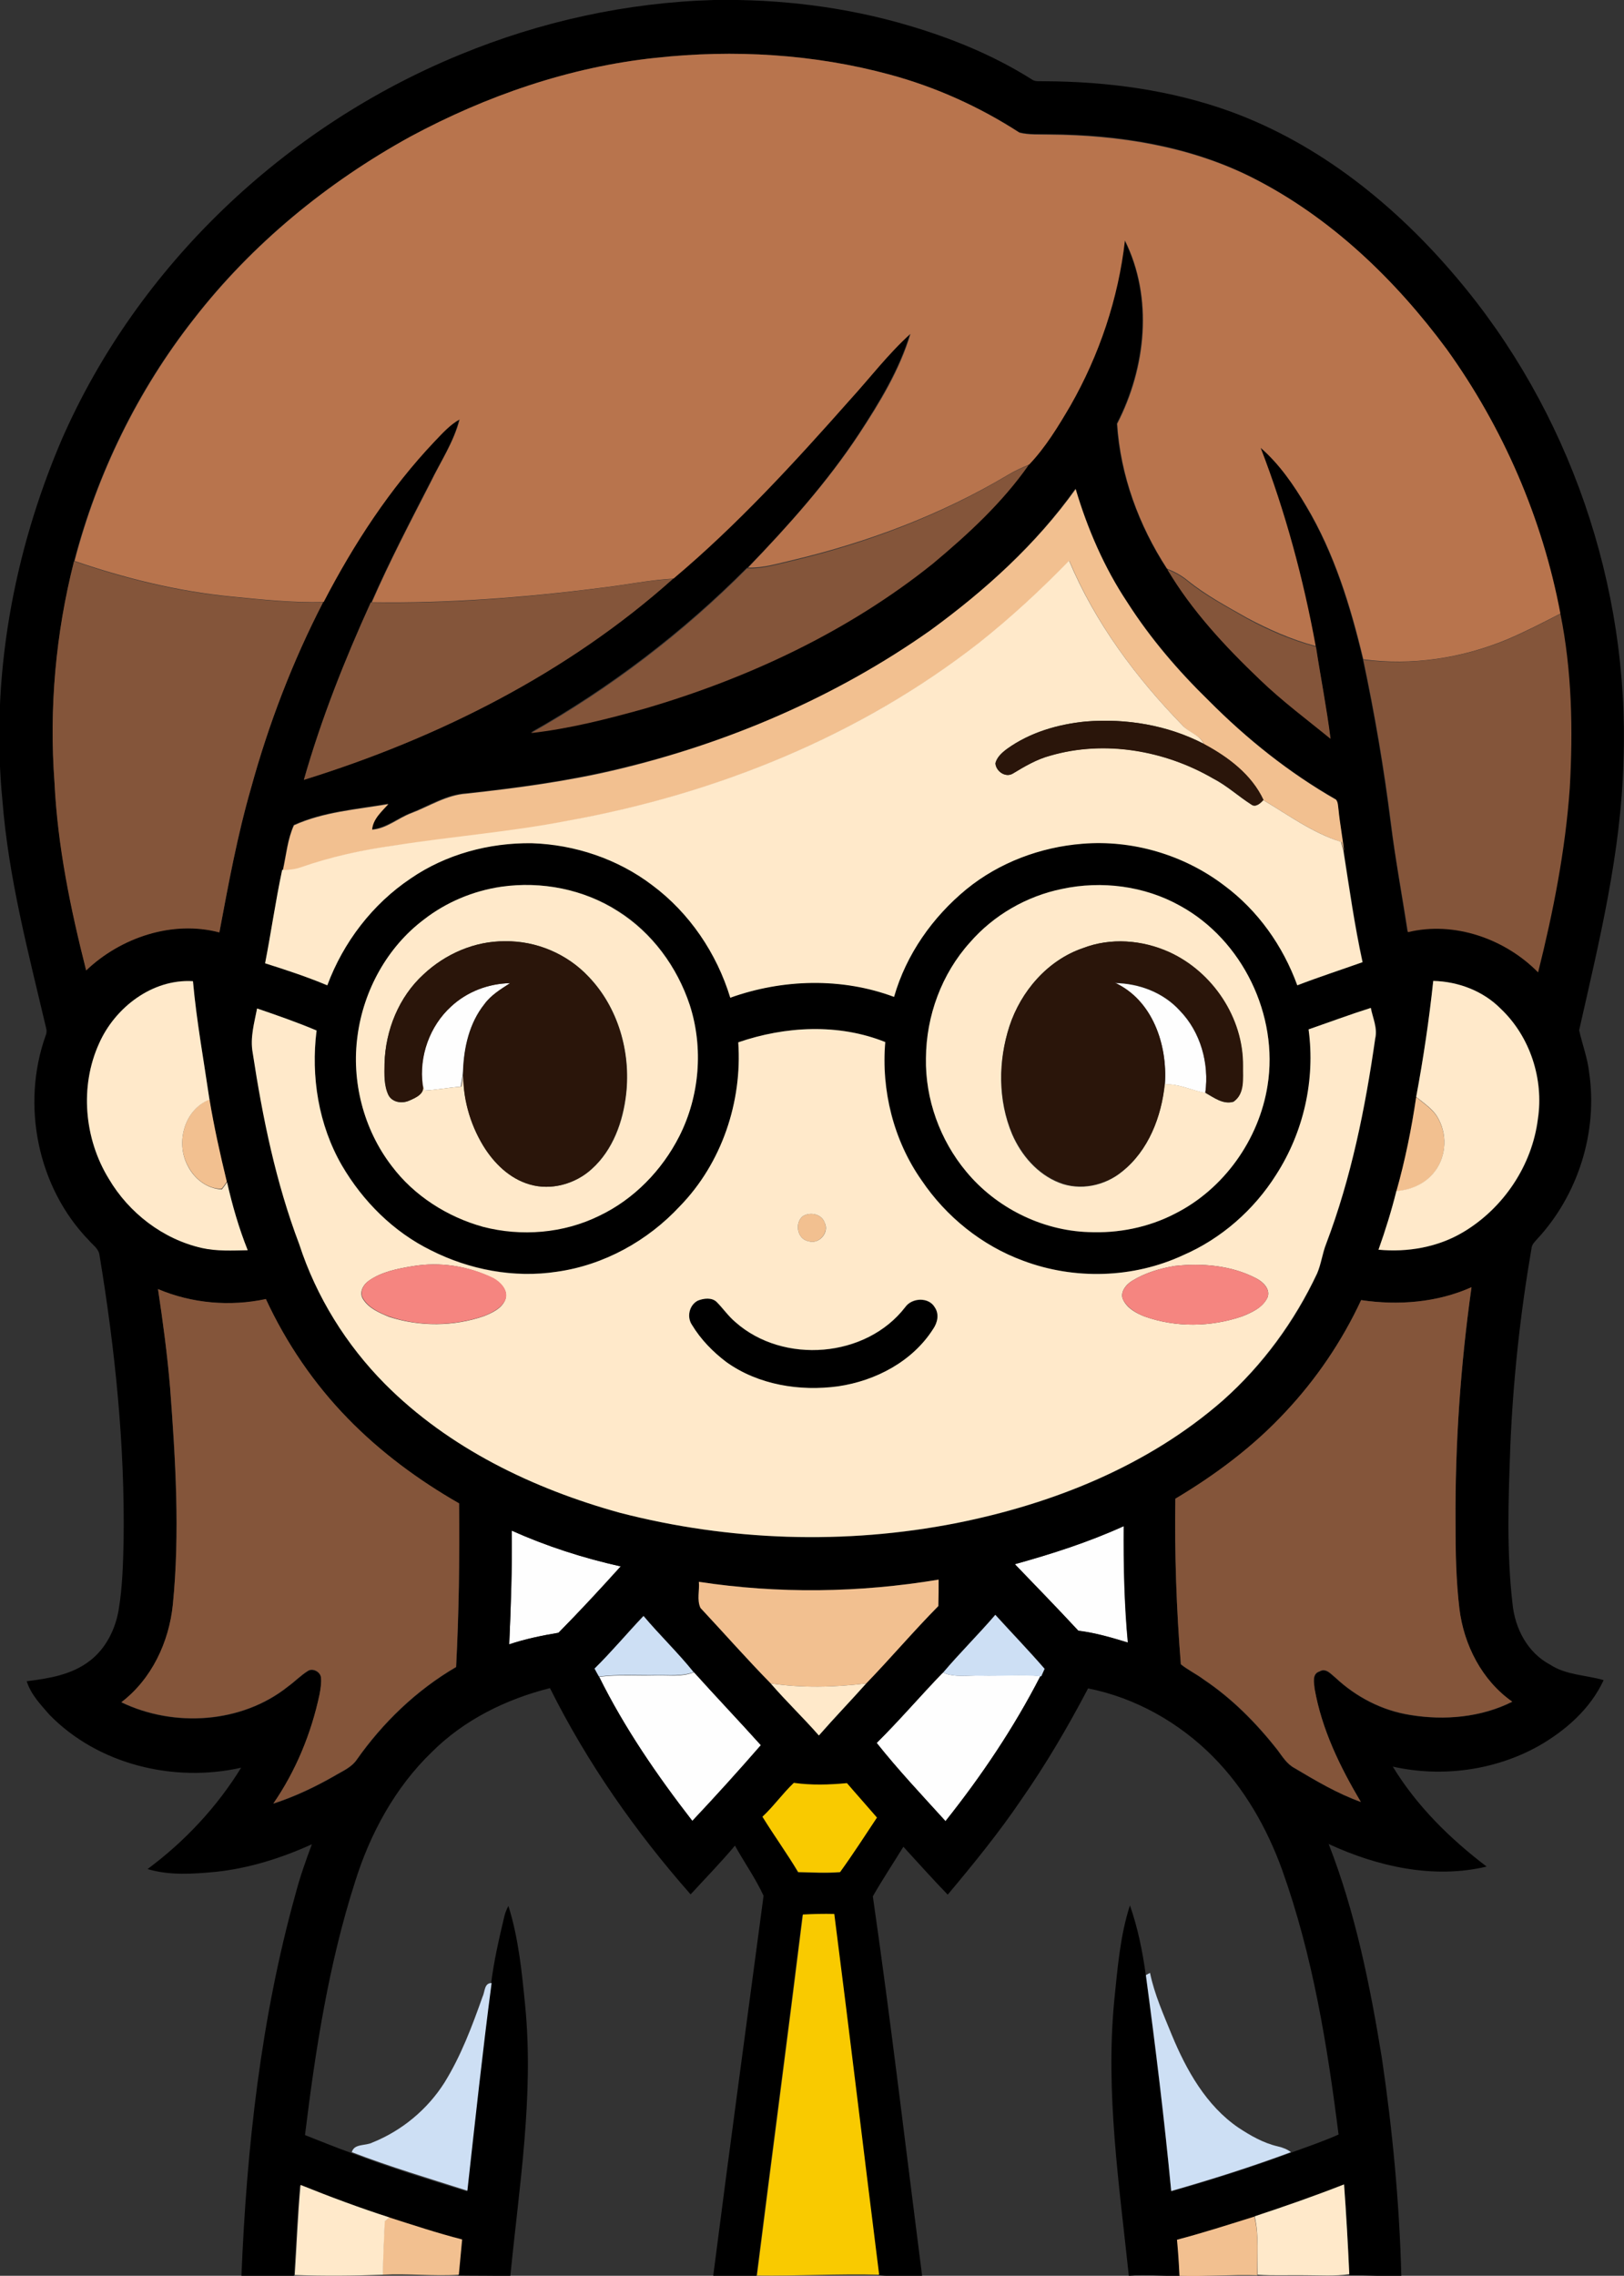
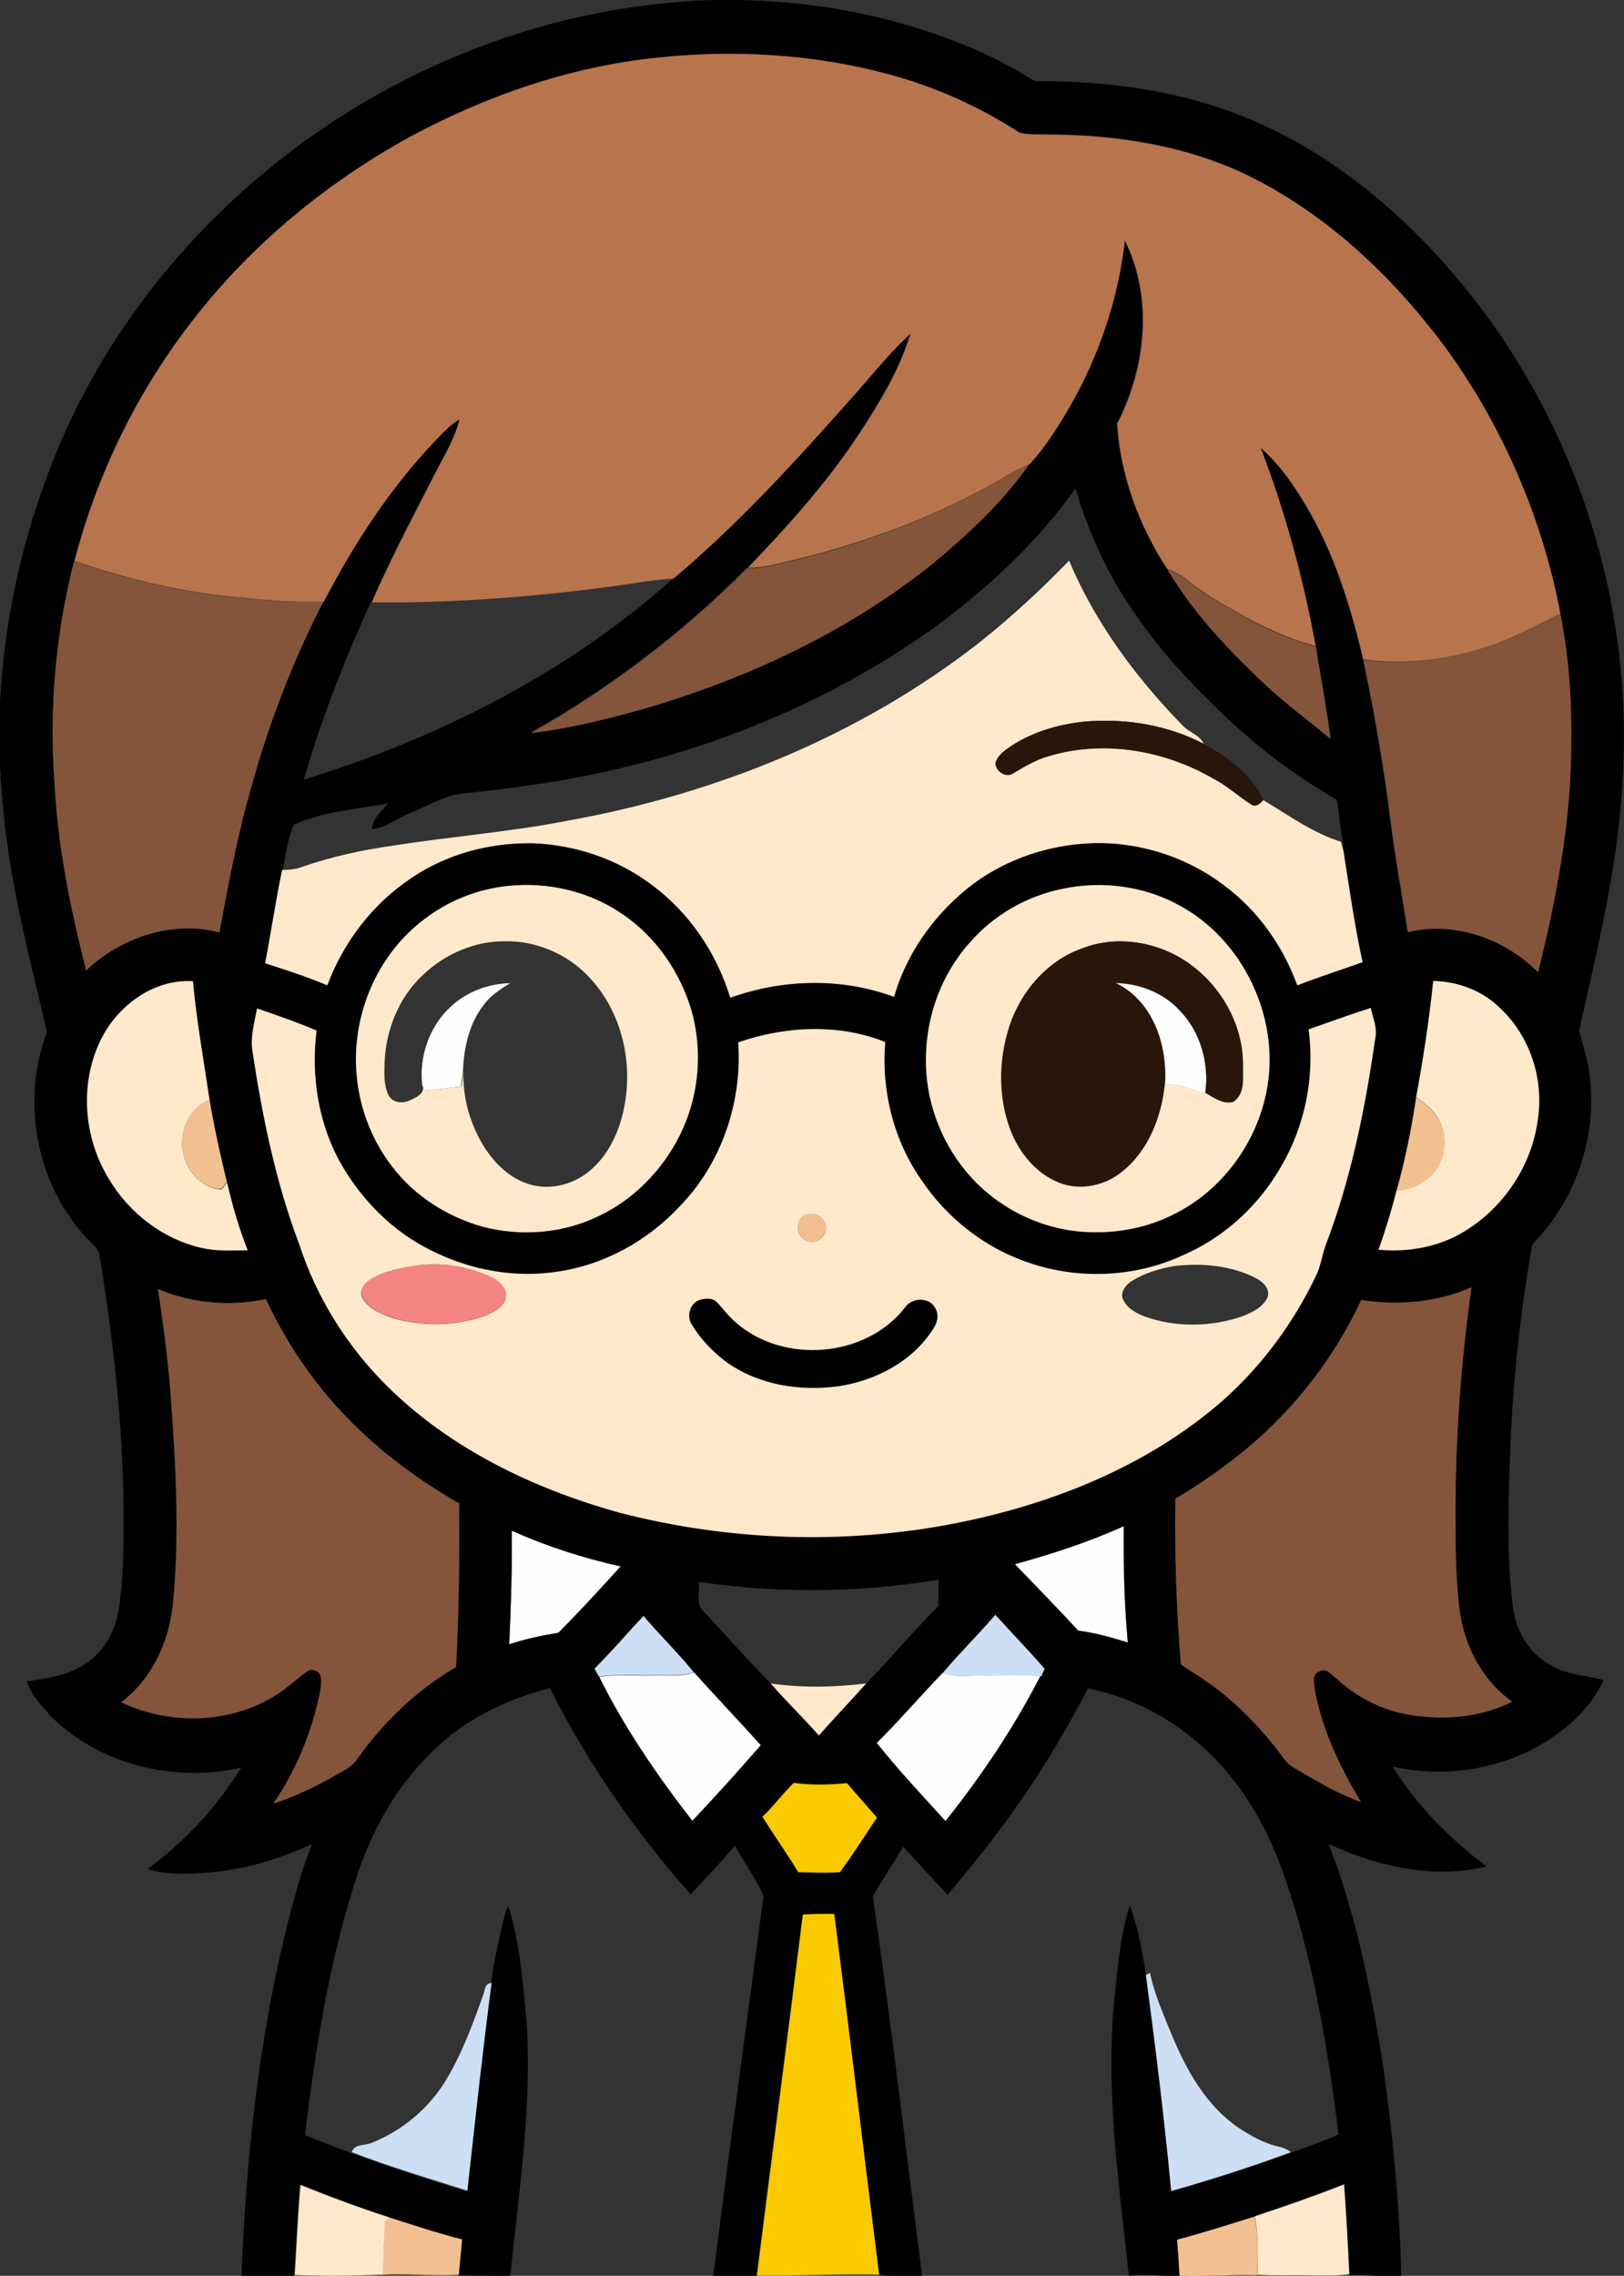
<svg xmlns="http://www.w3.org/2000/svg" version="1.1" id="Layer_1" x="0px" y="0px" viewBox="0 0 590 826.4" enable-background="new 0 0 590 826.4" xml:space="preserve">
  <rect x="0" y="0" width="590" height="826.4" fill="#333333" stroke="none" />
  <path fill="#FEFEFE" d="M163.8,365.5c5.8-5.4,13.6-8.3,21.5-8.5c-3.4,2.2-7,4.4-9.4,7.7c-5.4,6.8-7.4,15.6-7.7,24.2  c-0.1,1.9-0.5,3.8-0.8,5.7c-4.4,0.3-8.8,1.2-13.2,1.4c-0.2-0.5-0.6-1.5-0.8-2C152.2,383.6,156,372.6,163.8,365.5z" />
  <path fill="#FEFEFE" d="M405,357c8.8,0.1,17.6,3.4,23.6,10c7.6,7.8,10.7,19.2,9.3,29.9c-4.9-0.9-9.6-3.4-14.7-3.1  C424.2,379.5,418.7,363.2,405,357z" />
  <path fill="#FEFEFE" d="M368.7,568c13.5-3.7,26.8-8,39.5-13.9c-0.1,14.1,0.2,28.3,1.5,42.3c-5.9-1.8-11.8-3.5-18-4.3  C384.2,584,376.4,576,368.7,568z" />
  <path fill="#FEFEFE" d="M185,597.1c0.6-13.8,1.1-27.5,0.9-41.3c12.7,5.7,26,9.9,39.6,13c-7.4,8.2-14.9,16.3-22.6,24.1  C196.9,593.9,190.8,595.1,185,597.1z" />
  <path fill="#FEFEFE" d="M252,607.3l0.2,0c8,8.9,16.3,17.6,24.3,26.5c-8.1,9.3-16.5,18.5-24.9,27.5c-12.8-16.5-24.7-33.7-33.9-52.4  c6.9-0.9,13.8-0.3,20.8-0.5C242.9,608.3,247.6,609,252,607.3z" />
  <path fill="#FEFEFE" d="M342.5,607.4l0.1,0c4.4,1.8,9.2,0.9,13.8,1c7.2,0.2,14.4-0.5,21.6,0.2c-9.6,18.7-21.4,36.2-34.5,52.7  c-8.5-9.3-17.2-18.5-25-28.4C326.8,624.7,334.3,615.8,342.5,607.4z" />
  <g>
    <g>
      <path d="M167,19.9c29.3-12.1,60.7-19,92.4-19.9c23.9-0.4,47.9,2.5,70.8,9.3c15.6,4.6,30.8,10.8,44.6,19.5c1.3,1,3,0.6,4.6,0.7    c23,0.1,46.2,3.2,67.9,11.1c32.2,11.8,59.7,34,81.7,60c41.1,48.3,63.1,112.3,60.8,175.6c-0.8,33.2-8.8,65.6-16.1,97.9    c1.1,5,3,9.9,3.6,15.1c3.3,21.8-4,44.9-19.1,61c-0.8,0.9-1.7,1.8-1.8,3.1c-4.1,23.8-6.7,47.8-7.7,71.9c-0.7,19-1.4,38.2,0.8,57.2    c0.9,9,5.5,17.8,13.7,22.1c5.8,3.8,12.9,3.7,19.4,5.6c-4.8,10.4-13.8,18.3-23.6,23.9c-15.9,8.9-35.2,11.5-53,7.5    c8.7,14.3,20.8,26.2,34.1,36.3c-19.3,4.6-39.7,0-57.4-8.2c9.7,24.8,15,51.2,19.3,77.5c3.9,26.3,6.4,52.8,7.1,79.3    c-6.3,0.3-12.6-0.3-18.9-0.2l0-0.2c-0.5-10.9-1.1-21.8-1.9-32.6c-10.7,4.3-21.6,8-32.5,11.6c-9.3,3-18.7,5.9-28.1,8.4    c0.4,4.3,0.7,8.7,0.9,13c-6.2,0.2-12.3-0.6-18.5,0c-3.5-33.2-8.5-66.5-5.3-99.9c1.2-11.6,2.1-23.5,5.7-34.6    c2.9,8.2,4.6,16.8,5.8,25.5c3.4,26.1,6.7,52.2,9.2,78.4c14.7-4.2,29.2-8.8,43.5-14.1c5.8-2.1,11.7-4.1,17.3-6.6    c-4.1-32.5-9.4-65.1-20.5-96.1c-5.5-15.2-13.7-29.6-25.1-41.1c-12.3-12.4-28.2-21.4-45.4-24.8c-7.3,13.9-15.2,27.4-24.2,40.3    c-8.2,12.1-17.4,23.4-26.8,34.6c-5.5-5.7-10.8-11.6-16.1-17.4c-3.7,6-7.6,11.9-11.1,18c6.6,45.8,12,91.9,17.9,137.8    c-5.3,0.1-10.5,0.3-15.8-0.2c-5.4-43.7-10.6-87.3-16.3-131c-3.8-0.1-7.6,0-11.4,0.2c-5.4,43.7-11.2,87.4-16.7,131.1    c-5.2,0.1-10.5,0-15.7,0c5.9-46.1,12.2-92.1,18.3-138.1c-2.9-6.3-7-12.1-10.4-18.2c-5.1,6.1-10.7,11.8-16.1,17.7    c-20-22.7-37.6-47.8-51.1-74.9c-15.9,4-31.2,11.5-42.9,23.2c-13.3,12.8-22.4,29.5-27.9,47.1c-9.6,29.9-14.4,61-18.2,92    c5.6,2.2,11.2,4.5,16.8,6.5c13.8,5.3,27.9,9.6,42,14c2.8-25.1,5.5-50.3,8.8-75.4c1-8.1,2.8-16,4.7-24c0.3-1.5,0.9-3,1.6-4.3    c3.7,11.7,4.9,24.1,6.1,36.3c3.2,32.8-2.2,65.5-5.4,98.1c-6.3-0.2-12.6-0.1-18.9-0.2c0.4-4.3,0.8-8.5,1.2-12.8    c-8.9-2.3-17.7-5.1-26.5-8c-10.9-3.6-21.7-7.6-32.3-11.8c-0.9,10.9-1.4,21.8-2.1,32.7c-6.3,0.3-12.7,0-19.1,0.2    c1.9-46.8,7.1-93.8,19.7-139c1.6-6.1,3.7-12,5.9-17.9c-11,5-22.7,8.7-34.8,10c-8.3,0.8-16.9,1.4-24.9-1c13.5-10,25.2-22.5,34-36.8    c-24.4,5.5-52-1.1-69.7-19.3c-3.2-3.7-6.7-7.3-8.2-12.1c8-1,16.3-2.3,22.9-7.4c5.8-4.4,9.3-11.4,10.5-18.5    c1.4-8.3,1.6-16.7,1.8-25c0.5-34.9-3.1-69.7-8.8-104.1c-0.4-2.2-2.5-3.5-3.8-5.1c-18.7-19.2-24.7-49.3-15.7-74.4    c0.4-0.9,0.4-1.9,0.1-2.9c-6.4-27.2-13.6-54.3-15.8-82.2c-4.4-44.6,3.9-90,21.4-131C50,96.4,103.6,45.9,167,19.9z M238.2,21    c-31.3,3.3-61.6,13.8-89.3,28.7c-30.3,16.7-57.6,39-78.7,66.3c-20.3,25.8-35,56-43.3,87.8c-6.6,26.2-9.1,53.4-7.1,80.3    c1.2,23.1,5.9,45.8,11.5,68.2c12.6-12,31.3-18.3,48.4-13.8c3.3-17.6,6.6-35.2,11.5-52.4c6.4-23.3,15.1-46,26.2-67.5    c10.9-21,24-41.1,40.3-58.3c2.9-2.8,5.5-6,9.1-8c-2,8.2-6.8,15.3-10.5,22.8c-7.4,14.4-14.9,28.8-21.4,43.6l-0.2,0    c-9.5,20.9-18,42.3-24.3,64.4c48.9-15.1,95.7-38.7,134.1-73c23.3-19.6,43.9-42.1,64.1-64.9c7.3-8,13.9-16.7,22-24    c-4,13.1-11.2,24.9-18.6,36.3c-11.6,17.6-25.7,33.5-40.4,48.6l-0.2,0c-23.3,23.4-49.8,43.6-78.5,59.8c14-1.6,27.8-5.1,41.4-8.9    c37.6-11,73.9-28,104.6-52.6c12.8-10.6,25.2-22.1,34.8-35.8c6-6.3,10.6-13.9,15-21.4c10.5-18.4,17.4-38.9,19.8-60    c10.4,20.8,7.7,46.3-2.8,66.6c1.2,18.7,7.9,36.9,18.1,52.6l0.2,0.1c8.9,15.1,21.1,28,33.7,40.1c8,7.7,17,14.4,25.6,21.4    c-1.4-11.2-3.6-22.3-5.3-33.4l-0.2-0.1c-4.5-24.5-11-48.7-20-72c6.9,5.9,12.1,13.4,16.6,21.2c10.2,17.1,16.1,36.3,20.7,55.6    c4.2,19.7,7.6,39.6,10.1,59.6c1.7,13.1,4.1,26.2,6.1,39.3c16.8-4.1,35.3,2.4,47.3,14.6c5.5-21.9,10-44.3,11.5-66.9    c1.1-21.1,0.8-42.5-3.4-63.3c-6.4-34.5-20.8-67.5-41.3-96c-18.8-25.4-42.3-47.9-70.7-62.3c-22.7-11.4-48.4-15.5-73.6-15.6    c-3.6-0.1-7.3,0.2-10.9-0.7C356,38.8,340,31.7,323.4,27.1C295.7,19.6,266.6,17.9,238.2,21z M338,228.9    c-34.3,24.2-73.6,41.1-114.5,50.5c-17.8,4.2-36,6.7-54.1,8.6c-7.3,0.4-13.5,4.5-20.1,7.1c-4.8,1.8-9,5.5-14.2,6    c0.3-3.9,3.5-6.6,5.9-9.3c-11.5,2-23.5,2.8-34.3,7.7c-2.3,5.1-2.8,10.9-4,16.3l-0.1,0c-2.4,11.2-4,22.6-6.2,33.9    c7.6,2.5,15.2,4.9,22.6,8c5.8-15.6,16.4-29.5,30.3-38.8c12.8-8.8,28.5-13,44-12.8c15.6,0.5,31.2,5.7,43.7,15.2    c13.6,10.1,23.5,24.8,28.4,40.9c19-6.8,40.5-7.4,59.5-0.3c4.4-15.4,14-29,26.3-39.1c11.9-9.7,26.9-15.3,42.1-16.5    c18.2-1.5,36.9,4,51.5,15.1c12.3,9.1,21.3,22,26.6,36.3c7.8-3,15.8-5.6,23.7-8.4c-2.9-13.3-4.8-26.8-6.9-40.2    c-0.5-5.1-1.5-10.1-2-15.2c-0.3-1.2-0.1-2.7-0.9-3.7c-17-9.7-32.5-22.1-46.3-36c-11-10.8-21.1-22.6-29.5-35.6    c-8.4-12.7-14.4-26.7-18.8-41.2C376.4,197.6,357.9,214.4,338,228.9z M182.1,322c-10.2,1.5-19.9,5.6-28,11.9    c-13.3,10-21.9,25.7-24.1,42.1c-2.4,16.5,2.1,34,12.3,47.2c8.1,10.9,20.2,18.5,33.2,22.1c13.9,3.7,29.2,2.4,42.2-4    c12.6-6,22.8-16.5,29.1-28.9c7.4-14.6,8.8-32,3.8-47.6c-4.6-13.8-13.7-26.3-26.1-34.1C212,322.9,196.6,319.9,182.1,322z     M385.8,322.8c-12.8,2.6-24.8,9.5-33.4,19.4c-10.3,11.4-15.9,26.7-16,42c-0.3,14.9,5.1,29.8,14.6,41.2    c10.8,13.1,27.4,21.5,44.4,22c10.8,0.5,21.8-1.7,31.5-6.7c17.8-8.9,30.6-26.9,33.6-46.5c4.1-25.5-9.1-52.8-31.8-65.3    C415.8,321.6,400.2,319.7,385.8,322.8z M36,378.9c-7.1,15.6-5.4,34.6,3.5,49.1c7.3,12.5,19.7,22,33.8,25.1    c5.4,1.2,11.1,1,16.6,0.8c-3.2-8-5.5-16.3-7.5-24.7c-2.5-9.9-4.7-19.9-6.3-29.9c-2.1-14.3-4.7-28.6-6-43    C55.4,355.3,41.8,365.8,36,378.9z M520.7,356.2c-1.5,14.1-3.6,28.2-6.2,42.1c-1.7,11.5-4,23-7.1,34.2c-1.8,7.2-4,14.3-6.5,21.3    c10.6,1,21.5-0.9,30.8-6.4c14.6-8.7,25-24.2,27.1-41.1c2.1-14.4-2.9-29.9-13.5-40C538.8,359.8,529.7,356.4,520.7,356.2z     M93.4,366.2c-1,5.3-2.7,10.7-1.5,16.1c3.7,23.6,8.5,47.1,16.9,69.5c6.2,19.1,17.1,36.5,31.2,50.8c23.2,23.3,53.8,38,85.2,46.7    c39.8,10.3,81.9,11.8,122.2,3.8c35.2-6.9,69.8-20.8,97-44.6c14.5-12.8,26.1-28.6,34.2-46.1c1.5-3.5,1.9-7.3,3.3-10.8    c9-24,14.1-49.2,17.8-74.5c0.9-3.8-0.9-7.4-1.6-11.1c-7.6,2.4-15.1,5.2-22.6,7.8c2.5,18.3-1.7,37.3-11.8,52.8    c-8.1,12.8-20,23.2-33.8,29.2c-18.1,8.4-39.5,9-58.1,2c-15-5.5-28-16-36.9-29.2c-10.2-14.5-14.7-32.6-13.2-50.2    c-17-6.8-36.3-5.8-53.4,0.1c1.5,21.6-6.1,43.9-21.2,59.5c-11.7,12.6-27.6,21.4-44.7,23.8c-15.6,2.3-31.8-0.8-45.8-7.8    c-13.6-6.7-24.7-17.8-32.3-30.8c-8.5-14.7-11.4-32.3-9.2-49C108,371.2,100.7,368.7,93.4,366.2z M57.4,468.1    c1.8,11.9,3.4,23.9,4.4,35.9c1.9,26.2,3.6,52.5,1,78.7c-1.3,13.6-7.7,27.1-18.7,35.5c19.1,9.2,43.7,7.7,60.5-5.7    c2.5-1.8,4.7-4.1,7.3-5.7c1.7-1.1,4.4,0.3,4.7,2.3c0.2,2.1-0.2,4.2-0.5,6.2c-3,14.1-8.6,27.8-16.8,39.7c7.7-2.5,15.1-6,22.1-10    c2.8-1.7,6.1-3,8.1-5.8c9.6-13.6,21.8-25.4,36.2-33.8c1.1-19.8,1.3-39.6,1.1-59.4c-14.7-8.5-28.6-18.6-40.4-30.8    c-12.3-12.6-22.4-27.4-29.8-43.4C83.5,474.5,69.7,473.3,57.4,468.1z M494.5,472.1c-7,14.9-16.3,28.7-27.5,40.7    c-11.6,12.5-25.4,22.8-40,31.5c-0.3,20,0.4,40.1,2,60.1c2.6,2.1,5.7,3.5,8.4,5.6c10.3,6.9,19,15.8,26.7,25.5    c1.8,2.4,3.4,5.1,6.2,6.6c7.8,4.6,15.6,9.2,24.1,12.3c-7.5-12.8-14.2-26.4-16.8-41.1c-0.2-2.2-1-5.4,1.8-6.3    c2.3-1.4,4.1,1,5.8,2.3c7.5,7,16.9,11.9,27.1,13.5c12.4,2,25.8,0.9,37.1-4.8c-11-7.7-17.6-20.6-19.2-33.8    c-1.3-10.3-1.5-20.6-1.4-31c-0.2-28.7,1.8-57.3,5.8-85.7C522.1,473,508,474.1,494.5,472.1z M368.7,568c7.7,8,15.5,16,23.1,24.2    c6.2,0.7,12.1,2.5,18,4.3c-1.3-14.1-1.6-28.2-1.5-42.3C395.5,560,382.2,564.2,368.7,568z M185,597.1c5.8-1.9,11.9-3.2,17.9-4.2    c7.7-7.8,15.2-15.9,22.6-24.1c-13.6-3-26.9-7.3-39.6-13C186.1,569.6,185.6,583.3,185,597.1z M253.9,574.4c0.3,3.1-0.8,6.6,0.6,9.5    c8.5,9.1,16.7,18.5,25.5,27.4c5.6,6.5,11.9,12.4,17.5,18.9c5.6-6.4,11.5-12.6,17.2-18.9c8.9-9.2,17.2-19,26.2-28.1    c0-3.2,0.1-6.4,0.1-9.6C312.2,578.4,282.7,578.7,253.9,574.4z M216,605.9c0.5,1,1.1,1.9,1.6,2.9c9.3,18.7,21.2,36,33.9,52.4    c8.5-9,16.8-18.2,24.9-27.5c-8-8.9-16.3-17.6-24.3-26.5l-0.2,0c-5.7-7.1-12.4-13.5-18.2-20.4C227.7,593.1,222.2,599.9,216,605.9z     M342.6,607.4l-0.1,0c-8.1,8.4-15.7,17.3-24,25.5c7.9,9.9,16.5,19,25,28.4c13.1-16.4,24.9-34,34.5-52.7l0.3,0    c0.4-0.9,0.8-1.8,1.2-2.7c-5.8-6.7-11.9-13-17.9-19.6C355.4,593.6,348.7,600.2,342.6,607.4z M277,659.7    c4.2,6.8,8.9,13.3,12.9,20.2c5.1,0.1,10.2,0.4,15.2,0c4.7-6.4,9-13.1,13.4-19.8c-3.6-4.2-7.3-8.3-10.9-12.5    c-6.4,0.6-12.9,0.8-19.3-0.1C284.3,651.3,281,655.9,277,659.7z" />
    </g>
    <path d="M253.5,472.3c2.2-0.9,5.1-1.3,6.9,0.6c2.3,2.4,4.2,5.2,6.8,7.3c17.4,15.3,47.5,13,61.7-5.5c2.5-3.4,8.5-3.7,10.7,0.1   c1.7,2.4,1,5.6-0.6,7.9c-7.6,11.7-20.9,18.8-34.5,20.8c-14,1.9-29-0.5-40.6-8.8c-4.9-3.7-9.3-8.2-12.5-13.5   C249.5,478.3,250.4,474,253.5,472.3z" />
  </g>
  <g>
    <path fill="#B8744D" d="M238.2,21c28.4-3.1,57.5-1.4,85.1,6.1c16.7,4.5,32.6,11.7,47.1,21.1c3.5,0.9,7.3,0.6,10.9,0.7   c25.2,0.2,50.9,4.2,73.6,15.6c28.4,14.3,51.9,36.9,70.7,62.3c20.5,28.5,34.8,61.5,41.3,96c-6.4,3.3-12.8,6.6-19.4,9.4   c-16.4,6.8-34.6,9.6-52.2,7.2c-4.6-19.3-10.5-38.5-20.7-55.6c-4.6-7.7-9.8-15.3-16.6-21.2c9,23.3,15.5,47.5,20,72   c-8.7-2.3-17-6-24.9-10.2c-7.4-4.2-14.9-8.2-21.6-13.6c-2.2-1.8-4.7-3.2-7.3-4.2l-0.2-0.1c-10.2-15.7-16.9-33.8-18.1-52.6   c10.5-20.3,13.2-45.7,2.8-66.6c-2.4,21.1-9.3,41.6-19.8,60c-4.4,7.5-9,15.1-15,21.4c-2.7,1.1-5.3,2.3-7.8,3.8   c-24.2,14.4-50.8,24.4-78.2,30.9c-5.3,1.2-10.6,2.9-16.1,2.7c14.6-15.2,28.8-31,40.4-48.6c7.5-11.4,14.7-23.2,18.6-36.3   c-8.1,7.3-14.7,16-22,24c-20.2,22.8-40.8,45.3-64.1,64.9c-9,0.5-17.8,2.4-26.8,3.4c-27.4,3.5-55.1,5.6-82.8,5.2   c6.5-14.9,14-29.2,21.4-43.6c3.6-7.5,8.4-14.6,10.5-22.8c-3.6,2-6.3,5.1-9.1,8c-16.3,17.2-29.4,37.3-40.3,58.3   c-11.3,0.3-22.5-0.9-33.7-2c-19.4-1.9-38.4-6.6-56.8-12.9c8.3-31.8,23-61.9,43.3-87.8c21.2-27.3,48.5-49.7,78.7-66.3   C176.6,34.8,206.9,24.3,238.2,21z" />
  </g>
  <g>
    <path fill="#84553A" d="M365.9,172.7c2.5-1.5,5.1-2.7,7.8-3.8c-9.6,13.7-22,25.1-34.8,35.8c-30.7,24.6-67,41.6-104.6,52.6   c-13.6,3.8-27.3,7.3-41.4,8.9c28.8-16.2,55.3-36.4,78.5-59.8l0.2,0c5.5,0.2,10.8-1.5,16.1-2.7C315.1,197.2,341.7,187.1,365.9,172.7   z" />
    <path fill="#84553A" d="M26.9,203.8c18.4,6.3,37.4,11,56.8,12.9c11.2,1.1,22.4,2.3,33.7,2c-11.1,21.5-19.8,44.2-26.2,67.5   c-5,17.2-8.2,34.8-11.5,52.4c-17-4.5-35.8,1.8-48.4,13.8c-5.7-22.4-10.4-45.1-11.5-68.2C17.8,257.2,20.2,230,26.9,203.8z" />
    <path fill="#84553A" d="M424.1,206.8c2.6,1,5.1,2.4,7.3,4.2c6.6,5.4,14.2,9.3,21.6,13.6c7.9,4.3,16.2,7.9,24.9,10.2l0.2,0.1   c1.7,11.1,3.9,22.2,5.3,33.4c-8.6-7-17.6-13.7-25.6-21.4C445.1,234.8,433,221.8,424.1,206.8z" />
-     <path fill="#84553A" d="M217.7,213.6c8.9-1,17.8-2.9,26.8-3.4c-38.3,34.2-85.2,57.8-134.1,73c6.3-22.1,14.8-43.5,24.3-64.4l0.2,0   C162.6,219.3,190.3,217.1,217.7,213.6z" />
    <path fill="#84553A" d="M547.5,232.3c6.6-2.8,13-6.1,19.4-9.4c4.2,20.8,4.6,42.2,3.4,63.3c-1.6,22.6-6,44.9-11.5,66.9   c-12-12.2-30.5-18.7-47.3-14.6c-2-13.1-4.5-26.1-6.1-39.3c-2.5-20-5.9-39.9-10.1-59.6C512.9,241.8,531,239.1,547.5,232.3z" />
    <path fill="#84553A" d="M57.4,468.1c12.3,5.2,26.1,6.4,39.2,3.6c7.4,16,17.5,30.8,29.8,43.4c11.9,12.2,25.7,22.4,40.4,30.8   c0.2,19.8-0.1,39.6-1.1,59.4c-14.4,8.4-26.7,20.2-36.2,33.8c-2,2.8-5.3,4.1-8.1,5.8c-7,4-14.4,7.5-22.1,10   c8.2-11.9,13.8-25.5,16.8-39.7c0.4-2,0.7-4.1,0.5-6.2c-0.3-2-3-3.4-4.7-2.3c-2.6,1.6-4.8,3.9-7.3,5.7   c-16.8,13.4-41.4,14.9-60.5,5.7c11-8.4,17.3-21.8,18.7-35.5c2.6-26.2,1-52.5-1-78.7C60.8,492,59.2,480,57.4,468.1z" />
    <path fill="#84553A" d="M494.5,472.1c13.5,2,27.6,0.9,40.1-4.7c-4,28.4-6,57.1-5.8,85.7c0,10.3,0.2,20.7,1.4,31   c1.6,13.2,8.2,26.1,19.2,33.8c-11.3,5.7-24.7,6.9-37.1,4.8c-10.2-1.6-19.6-6.5-27.1-13.5c-1.6-1.3-3.5-3.7-5.8-2.3   c-2.8,0.8-2,4.1-1.8,6.3c2.6,14.8,9.2,28.4,16.8,41.1c-8.5-3-16.4-7.7-24.1-12.3c-2.8-1.5-4.4-4.2-6.2-6.6   c-7.6-9.7-16.4-18.6-26.7-25.5c-2.7-2-5.8-3.5-8.4-5.6c-1.6-20-2.3-40-2-60.1c14.6-8.7,28.4-19,40-31.5   C478.2,500.8,487.6,487,494.5,472.1z" />
  </g>
  <g>
-     <path fill="#F2C090" d="M338,228.9c19.9-14.5,38.4-31.2,52.8-51.3c4.3,14.5,10.4,28.6,18.8,41.2c8.3,13,18.4,24.8,29.5,35.6   c13.8,13.9,29.3,26.3,46.3,36c0.8,1,0.7,2.5,0.9,3.7c0.5,5.1,1.5,10.1,2,15.2c-0.3-1.2-0.6-2.4-0.9-3.5   c-10.3-3.3-19.2-9.7-28.3-15.2c-4.3-9.3-12.9-15.7-21.7-20.4c-1.4-3.2-5.2-4-7.5-6.5c-17.1-17.5-31.9-37.4-41.4-60   c-10.3,10.6-21.1,20.6-32.7,29.8c-43.3,33.7-95.5,54.9-149.3,64.6c-20.8,4.2-42,5.8-63,9c-11.6,1.6-23.1,4.1-34.2,8   c-2.1,0.8-4.3,0.9-6.5,0.9c1.2-5.5,1.7-11.3,4-16.3c10.8-4.9,22.7-5.7,34.3-7.7c-2.4,2.7-5.6,5.4-5.9,9.3c5.3-0.4,9.4-4.2,14.2-6   c6.6-2.5,12.8-6.6,20.1-7.1c18.2-2,36.3-4.4,54.1-8.6C264.4,269.9,303.7,253.1,338,228.9z" />
    <path fill="#F2C090" d="M514.5,398.4c3,2.5,6.6,4.7,8.3,8.4c3.2,6.2,2.4,14.3-2.3,19.6c-3.3,3.8-8.2,5.8-13.2,6.2   C510.5,421.3,512.8,409.9,514.5,398.4z" />
    <path fill="#F2C090" d="M68.2,423.2c-4.5-8.3-1.2-20.3,7.9-24c1.7,10.1,3.9,20,6.3,29.9c-0.6,0.9-1.2,1.8-1.9,2.6   C75.2,431.7,70.5,427.9,68.2,423.2z" />
    <path fill="#F2C090" d="M291.7,441.6c2.7-1.6,6.8-0.8,7.9,2.4c1.7,3.6-2.1,8-5.9,6.7C289.6,450,288.6,444,291.7,441.6z" />
-     <path fill="#F2C090" d="M253.9,574.4c28.8,4.4,58.3,4,87.1-0.8c0,3.2,0,6.4-0.1,9.6c-9,9.1-17.3,18.9-26.2,28.1   c-11.5,1.4-23.2,1.7-34.7,0c-8.7-8.9-17-18.3-25.5-27.4C253.1,581,254.2,577.5,253.9,574.4z" />
    <path fill="#F2C090" d="M141.4,805.2c8.8,2.8,17.5,5.7,26.5,8c-0.4,4.3-0.8,8.5-1.2,12.8c-9.2,0.6-18.4-0.5-27.7,0   c0.1-6.5,0.4-12.9,0.7-19.4C140.2,806.3,141,805.6,141.4,805.2z" />
    <path fill="#F2C090" d="M427.6,813.3c9.5-2.5,18.8-5.5,28.1-8.4c1.8,6.9,0.9,14.2,1.1,21.3c-9.5-0.3-18.9,0.5-28.3,0.2   C428.3,821.9,428,817.6,427.6,813.3z" />
  </g>
  <g>
    <path fill="#FFE9CA" d="M355.7,233.4c11.6-9.2,22.4-19.2,32.7-29.8c9.5,22.6,24.4,42.6,41.4,60c2.3,2.4,6.1,3.3,7.5,6.5   c-13.1-6.8-28.2-9.3-42.9-8.1c-10.1,1-20.2,3.9-28.5,9.9c-1.8,1.4-3.8,3-4.3,5.3c0.2,2.9,3.7,5.3,6.3,3.7c4.3-2.6,8.7-5.2,13.6-6.5   c19.8-5.8,41.6-2,59.2,8.3c5,2.6,9.1,6.4,13.8,9.4c1.6,1.3,3.4-0.4,4.4-1.6c9.2,5.5,18.1,12,28.3,15.2c0.3,1.2,0.6,2.3,0.9,3.5   c2.1,13.4,4,26.9,6.9,40.2c-7.9,2.8-15.9,5.4-23.7,8.4c-5.2-14.3-14.3-27.2-26.6-36.3c-14.6-11.1-33.3-16.6-51.5-15.1   c-15.2,1.2-30.2,6.8-42.1,16.5c-12.3,10.1-21.9,23.7-26.3,39.1c-19-7.1-40.5-6.5-59.5,0.3c-4.9-16.1-14.8-30.8-28.4-40.9   c-12.5-9.5-28.1-14.7-43.7-15.2c-15.5-0.2-31.2,4-44,12.8c-13.9,9.3-24.5,23.2-30.3,38.8c-7.4-3.1-15-5.6-22.6-8   c2.2-11.3,3.8-22.6,6.2-33.9l0.1,0c2.2,0,4.4-0.2,6.5-0.9c11.1-3.9,22.6-6.4,34.2-8c20.9-3.3,42.1-4.9,63-9   C260.2,288.3,312.4,267.2,355.7,233.4z" />
    <g>
      <path fill="#FFE9CA" d="M182.1,322c14.6-2.1,30,0.9,42.4,8.9c12.4,7.8,21.5,20.2,26.1,34.1c5,15.5,3.6,33-3.8,47.6    c-6.3,12.4-16.5,22.9-29.1,28.9c-13,6.4-28.3,7.6-42.2,4c-13-3.6-25.1-11.3-33.2-22.1C132,410,127.6,392.5,129.9,376    c2.2-16.4,10.8-32.1,24.1-42.1C162.1,327.6,171.9,323.5,182.1,322z M153.9,353.8c-9,8.2-13.8,20.3-14.2,32.4    c-0.1,3.8-0.3,7.9,1.4,11.4c1.4,2.8,5,3.3,7.7,2c2.3-1,5.7-2.5,4.8-5.6c0.2,0.5,0.6,1.5,0.8,2c4.4-0.3,8.8-1.1,13.2-1.4    c0.3-1.9,0.7-3.8,0.8-5.7c-0.4,9.5,2.3,19,7.2,27.1c3.9,6.3,9.6,12,16.9,14.1c7.8,2.3,16.6-0.2,22.5-5.6    c7.7-6.9,11.4-17.2,12.5-27.3c1.7-15.2-2.9-31.3-13.6-42.5c-7.8-8.3-19.1-13.1-30.4-12.9C172.4,341.7,161.8,346.4,153.9,353.8z" />
    </g>
    <g>
      <path fill="#FFE9CA" d="M385.8,322.8c14.4-3.1,30-1.1,42.9,6.1c22.7,12.4,35.9,39.8,31.8,65.3c-3.1,19.6-15.9,37.6-33.6,46.5    c-9.6,5-20.6,7.2-31.5,6.7c-17-0.6-33.6-8.9-44.4-22c-9.5-11.4-14.9-26.3-14.6-41.2c0.1-15.3,5.7-30.6,16-42    C361,332.3,373,325.4,385.8,322.8z M393.4,344.3c-12.9,4.4-22.5,15.7-26.7,28.4c-4.1,12.6-4.2,26.9,1,39.2    c3.3,7.6,9.2,14.5,17.1,17.6c7.6,3,16.6,1.1,22.8-4c9.6-7.6,14.3-19.9,15.5-31.8c5.1-0.2,9.8,2.2,14.7,3.1    c3.1,1.7,6.5,4.4,10.3,3.3c4.1-2.9,3.3-8.5,3.4-12.9c0.2-17.5-11-34.2-26.8-41.4C415,341.3,403.5,340.4,393.4,344.3z" />
    </g>
    <path fill="#FFE9CA" d="M36,378.9c5.8-13.1,19.4-23.5,34.1-22.6c1.3,14.4,3.9,28.6,6,43c-9.1,3.6-12.4,15.6-7.9,24   c2.3,4.7,7,8.4,12.4,8.6c0.7-0.9,1.3-1.7,1.9-2.6c1.9,8.4,4.3,16.7,7.5,24.7c-5.6,0.1-11.2,0.4-16.6-0.8   C59.2,450,46.8,440.4,39.5,428C30.6,413.5,28.9,394.5,36,378.9z" />
    <path fill="#FFE9CA" d="M520.7,356.2c9,0.2,18.1,3.6,24.5,10.1c10.7,10.1,15.7,25.6,13.5,40c-2.1,16.9-12.5,32.4-27.1,41.1   c-9.2,5.5-20.2,7.4-30.8,6.4c2.5-7,4.7-14.1,6.5-21.3c5-0.4,9.9-2.4,13.2-6.2c4.7-5.3,5.5-13.4,2.3-19.6c-1.7-3.7-5.3-5.9-8.3-8.4   C517.1,384.4,519.2,370.3,520.7,356.2z" />
    <g>
      <path fill="#FFE9CA" d="M93.4,366.2c7.3,2.5,14.5,5,21.6,8c-2.1,16.7,0.7,34.3,9.2,49c7.6,13,18.7,24.1,32.3,30.8    c14,7.1,30.2,10.2,45.8,7.8c17.1-2.4,33-11.2,44.7-23.8c15.2-15.6,22.7-37.9,21.2-59.5c17.1-5.9,36.5-6.9,53.4-0.1    c-1.5,17.5,3,35.7,13.2,50.2c8.9,13.2,21.9,23.7,36.9,29.2c18.6,7,40,6.4,58.1-2c13.9-6,25.8-16.5,33.8-29.2    c10-15.5,14.3-34.5,11.8-52.8c7.5-2.6,15-5.4,22.6-7.8c0.7,3.6,2.5,7.3,1.6,11.1c-3.6,25.3-8.7,50.6-17.8,74.5    c-1.4,3.5-1.8,7.3-3.3,10.8c-8.2,17.4-19.8,33.3-34.2,46.1c-27.2,23.8-61.8,37.6-97,44.6c-40.3,7.9-82.4,6.5-122.2-3.8    c-31.4-8.7-62-23.4-85.2-46.7c-14.1-14.2-25-31.7-31.2-50.8c-8.5-22.4-13.3-45.9-16.9-69.5C90.8,376.8,92.4,371.4,93.4,366.2z     M291.7,441.6c-3.1,2.4-2.1,8.4,2,9.1c3.8,1.3,7.7-3.1,5.9-6.7C298.5,440.8,294.4,440,291.7,441.6z M149.8,459.8    c-5.4,0.9-11.1,2-15.7,5.2c-2.1,1.4-3.7,4.2-2.3,6.6c2.1,3.5,6,5.1,9.6,6.6c11.1,3.6,23.5,3.5,34.5-0.3c2.9-1.2,6.3-2.7,7.6-5.8    c1.4-3.3-1.6-6.4-4.3-7.9C170.2,459.7,159.8,458.1,149.8,459.8z M426.8,459.7c-5.4,0.9-10.8,2.5-15.5,5.4c-2.3,1.4-4.6,4.3-3.2,7    c1.5,3,4.6,4.7,7.6,5.9c11.4,4.1,24.2,3.9,35.6,0c3.5-1.4,7.5-3.2,9.2-6.9c1.1-3-1.6-5.6-4.1-6.9    C447.4,459.5,436.8,458.6,426.8,459.7z M253.5,472.3c-3.1,1.6-4.1,5.9-2.1,8.8c3.2,5.3,7.6,9.8,12.5,13.5    c11.6,8.3,26.7,10.7,40.6,8.8c13.6-2,27-9,34.5-20.8c1.6-2.3,2.3-5.4,0.6-7.9c-2.2-3.8-8.3-3.5-10.7-0.1    c-14.2,18.5-44.3,20.9-61.7,5.5c-2.6-2.2-4.5-5-6.8-7.3C258.7,471.1,255.7,471.4,253.5,472.3z" />
    </g>
    <path fill="#FFE9CA" d="M280,611.3c11.5,1.7,23.2,1.4,34.7,0c-5.7,6.4-11.6,12.5-17.2,18.9C291.8,623.7,285.6,617.8,280,611.3z" />
    <path fill="#FFE9CA" d="M107.1,826.1c0.7-10.9,1.1-21.8,2.1-32.7c10.7,4.3,21.4,8.3,32.3,11.8c-0.4,0.3-1.2,1.1-1.7,1.4   c-0.3,6.5-0.6,12.9-0.7,19.4C128.4,826.4,117.7,826.5,107.1,826.1z" />
    <path fill="#FFE9CA" d="M455.8,804.8c10.9-3.6,21.8-7.4,32.5-11.6c0.8,10.9,1.4,21.7,1.9,32.6c-5.3,0.8-10.6,0.4-15.9,0.4   c-5.8-0.1-11.6,0.2-17.4-0.2C456.6,819,457.5,811.8,455.8,804.8z" />
  </g>
  <g>
    <path fill="#2A150A" d="M365.9,271.9c8.3-5.9,18.4-8.9,28.5-9.9c14.7-1.2,29.8,1.3,42.9,8.1c8.8,4.7,17.4,11.1,21.7,20.4   c-1,1.2-2.9,2.8-4.4,1.6c-4.7-3-8.8-6.9-13.8-9.4c-17.7-10.2-39.5-14-59.2-8.3c-4.9,1.3-9.3,3.9-13.6,6.5c-2.7,1.6-6.1-0.8-6.3-3.7   C362.2,274.9,364.1,273.2,365.9,271.9z" />
    <path fill="#2A150A" d="M393.4,344.3c10.1-3.9,21.6-3,31.4,1.4c15.8,7.2,27,23.9,26.8,41.4c-0.1,4.4,0.8,10-3.4,12.9   c-3.8,1.2-7.2-1.5-10.3-3.3c1.5-10.7-1.7-22.1-9.3-29.9c-6-6.5-14.8-9.8-23.6-10c13.7,6.3,19.2,22.5,18.2,36.7   c-1.2,11.9-5.9,24.2-15.5,31.8c-6.2,5.1-15.2,7.1-22.8,4c-7.9-3.1-13.8-10-17.1-17.6c-5.2-12.3-5.1-26.6-1-39.2   C370.9,360,380.6,348.7,393.4,344.3z" />
-     <path fill="#2A150A" d="M153.9,353.8c7.9-7.4,18.6-12.1,29.5-12c11.4-0.2,22.7,4.6,30.4,12.9c10.7,11.1,15.3,27.3,13.6,42.5   c-1.2,10-4.8,20.4-12.5,27.3c-5.9,5.4-14.7,7.9-22.5,5.6c-7.3-2.1-13-7.7-16.9-14.1c-4.9-8.1-7.5-17.6-7.2-27.1   c0.3-8.5,2.3-17.4,7.7-24.2c2.4-3.4,6-5.5,9.4-7.7c-7.9,0.1-15.7,3.1-21.5,8.5c-7.8,7.1-11.7,18.1-10.3,28.5   c0.9,3.1-2.5,4.6-4.8,5.6c-2.6,1.2-6.3,0.7-7.7-2c-1.6-3.5-1.4-7.6-1.4-11.4C140,374.1,144.9,362,153.9,353.8z" />
  </g>
  <g>
    <path fill="#F58580" d="M149.8,459.8c10-1.7,20.4-0.1,29.5,4.3c2.7,1.5,5.6,4.6,4.3,7.9c-1.4,3-4.7,4.6-7.6,5.8   c-11.1,3.8-23.4,4-34.5,0.3c-3.6-1.4-7.5-3.1-9.6-6.6c-1.4-2.4,0.2-5.2,2.3-6.6C138.8,461.8,144.4,460.7,149.8,459.8z" />
-     <path fill="#F58580" d="M426.8,459.7c10-1.1,20.6-0.2,29.6,4.5c2.4,1.3,5.2,3.9,4.1,6.9c-1.6,3.7-5.6,5.4-9.2,6.9   c-11.4,3.9-24.2,4.1-35.6,0c-3-1.2-6-3-7.6-5.9c-1.4-2.8,1-5.6,3.2-7C416,462.2,421.4,460.6,426.8,459.7z" />
  </g>
  <g>
    <path fill="#CDDFF4" d="M216,605.9c6.2-6.1,11.8-12.8,17.8-19.1c5.9,7,12.5,13.3,18.2,20.4c-4.4,1.6-9.1,1-13.6,1.1   c-6.9,0.1-13.9-0.4-20.8,0.5C217.1,607.9,216.5,606.9,216,605.9z" />
    <path fill="#CDDFF4" d="M342.6,607.4c6.1-7.2,12.8-13.8,19-21c5.9,6.5,12.1,12.9,17.9,19.6c-0.4,0.9-0.8,1.8-1.2,2.7l-0.3,0   c-7.2-0.7-14.4,0-21.6-0.2C351.8,608.3,347,609.2,342.6,607.4z" />
    <path fill="#CDDFF4" d="M416.3,717.2c0.4-0.2,1.1-0.6,1.5-0.8c1.6,7.8,4.9,15.1,7.9,22.5c5.3,12.8,12.5,25.7,24.2,33.7   c4.4,2.9,9.1,5.6,14.3,6.8c1.7,0.4,3.4,1,4.8,2.1c-14.3,5.3-28.8,9.9-43.5,14.1C423,769.3,419.8,743.2,416.3,717.2z" />
    <path fill="#CDDFF4" d="M175.3,725.1c0.9-1.8,0.6-5.1,3.3-5c-3.3,25.1-6,50.2-8.8,75.4c-14.1-4.5-28.2-8.7-42-14   c0.9-3.2,5-2.2,7.5-3.5c10.7-4.3,20-12,26.2-21.8C167.5,746.5,171.5,735.8,175.3,725.1z" />
  </g>
  <g>
    <path fill="#F9CA00" d="M277,659.7c4.1-3.8,7.3-8.4,11.4-12.3c6.4,0.9,12.9,0.7,19.3,0.1c3.6,4.2,7.3,8.3,10.9,12.5   c-4.4,6.6-8.7,13.3-13.4,19.8c-5.1,0.4-10.2,0.1-15.2,0C285.9,673,281.2,666.5,277,659.7z" />
    <path fill="#F9CA00" d="M291.7,695.2c3.8-0.2,7.6-0.3,11.4-0.2c5.6,43.6,10.8,87.3,16.3,131c-14.8-0.4-29.6,0.5-44.4,0.3   C280.5,782.6,286.3,738.9,291.7,695.2z" />
  </g>
</svg>